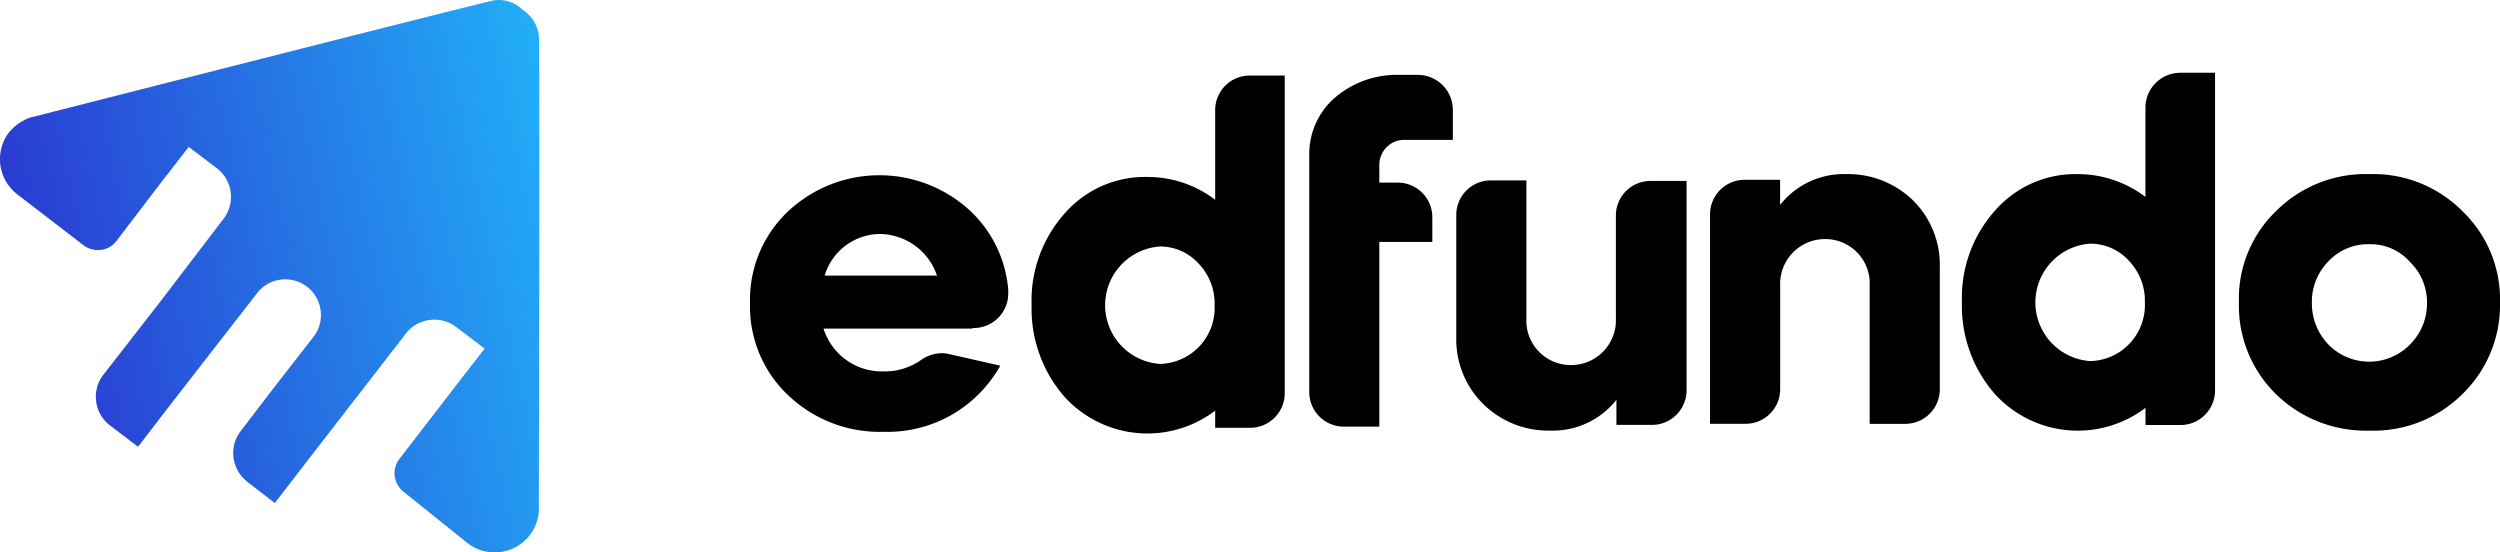
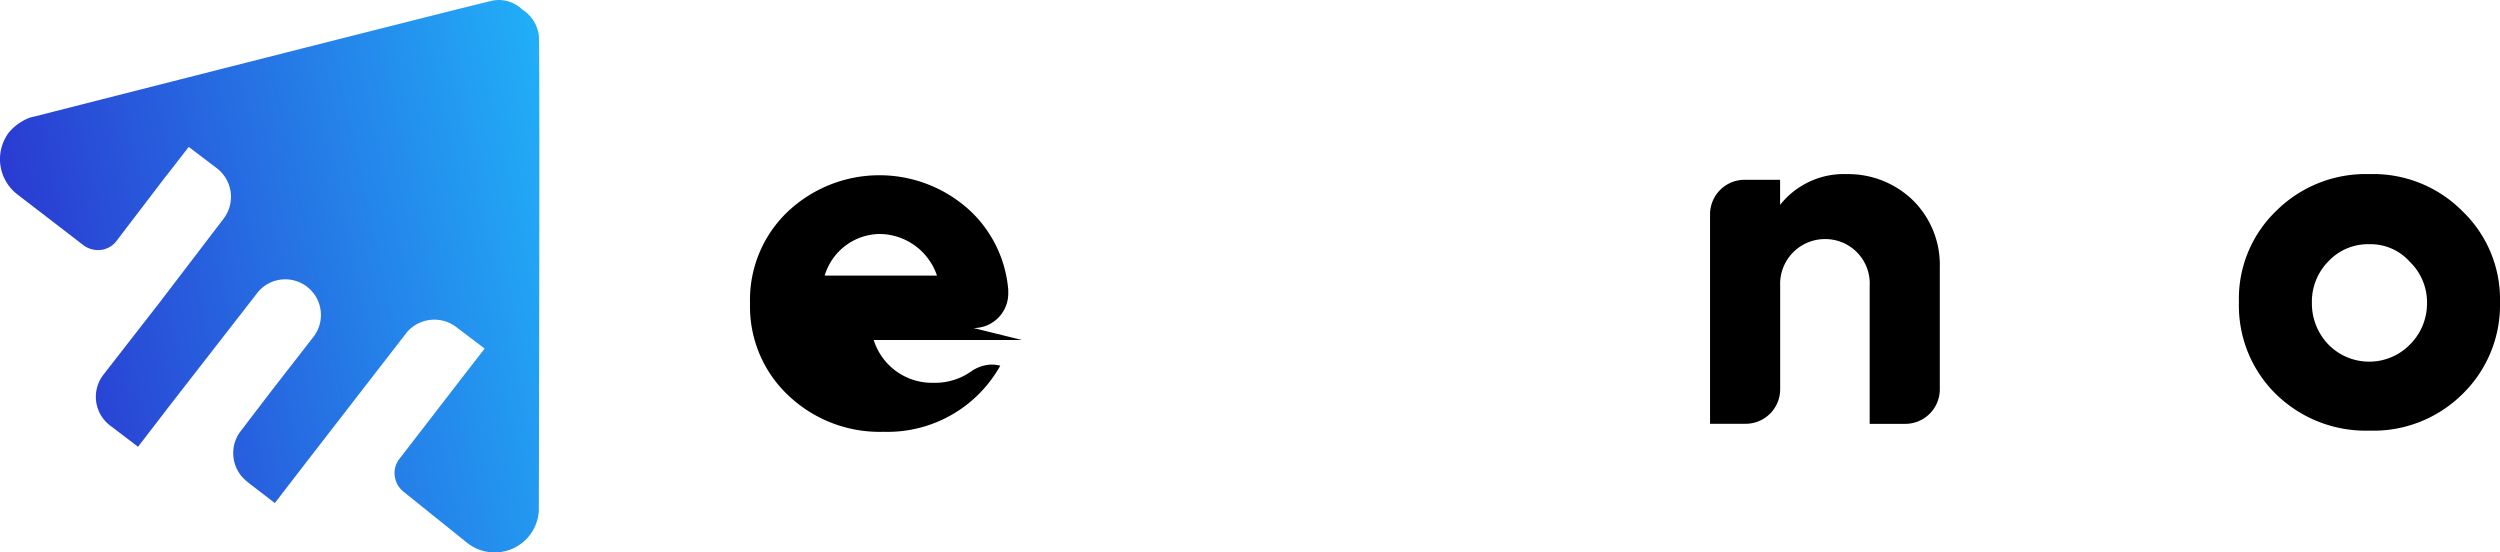
<svg xmlns="http://www.w3.org/2000/svg" width="140.173" height="30.964" viewBox="0 0 140.173 30.964">
  <defs>
    <linearGradient id="linear-gradient" x1="1.114" x2="0" y2="0.246" gradientUnits="objectBoundingBox">
      <stop offset="0" stop-color="#20bdfc" />
      <stop offset="1" stop-color="#2a3cd2" />
    </linearGradient>
  </defs>
  <g id="Group_104649" data-name="Group 104649" transform="translate(-1901 -5133.347)">
    <g id="Group_104648" data-name="Group 104648" transform="translate(1943.054 5137.42)" style="isolation: isolate">
      <path id="Path_75076" data-name="Path 75076" d="M198.217,29.432a4.552,4.552,0,0,0-3.739,1.726V29.751H192.5a1.937,1.937,0,0,0-1.95,1.95v11.73h1.982a1.937,1.937,0,0,0,1.95-1.95V35.7A2.514,2.514,0,0,1,197,33.075,2.488,2.488,0,0,1,199.5,35.7v7.735h1.982a1.937,1.937,0,0,0,1.95-1.95v-6.84a5.085,5.085,0,0,0-1.5-3.739A5.219,5.219,0,0,0,198.217,29.432Z" transform="translate(-136.723 -23.743)" />
      <path id="Path_75077" data-name="Path 75077" d="M262.967,31.509a7.035,7.035,0,0,0-5.21-2.077,7.107,7.107,0,0,0-5.242,2.077,6.819,6.819,0,0,0-2.077,5.114,6.94,6.94,0,0,0,2.077,5.146,7.207,7.207,0,0,0,5.242,2.046,7.083,7.083,0,0,0,5.21-2.046,6.967,6.967,0,0,0,2.109-5.146A6.846,6.846,0,0,0,262.967,31.509Zm-2.94,7.479a3.2,3.2,0,0,1-4.571,0,3.313,3.313,0,0,1-.927-2.333,3.206,3.206,0,0,1,.927-2.333,3.038,3.038,0,0,1,2.3-.959,2.937,2.937,0,0,1,2.269.991,3.158,3.158,0,0,1,.959,2.333A3.244,3.244,0,0,1,260.026,38.988Z" transform="translate(-166.957 -23.743)" />
-       <path id="Path_75078" data-name="Path 75078" d="M124.026,20.215v5.018a6.268,6.268,0,0,0-3.8-1.278A5.974,5.974,0,0,0,115.588,26a7.325,7.325,0,0,0-1.854,5.146,7.49,7.49,0,0,0,1.854,5.146,6.283,6.283,0,0,0,8.438.767v.959h1.95a1.937,1.937,0,0,0,1.95-1.95v-17.8h-1.95A1.937,1.937,0,0,0,124.026,20.215Zm-3.1,14.223a3.3,3.3,0,0,1,0-6.584,2.912,2.912,0,0,1,2.173.959,3.232,3.232,0,0,1,.895,2.333A3.144,3.144,0,0,1,120.926,34.438Z" transform="translate(-97.946 -18.106)" />
-       <path id="Path_75079" data-name="Path 75079" d="M94.38,38.127a1.937,1.937,0,0,0,1.95-1.95v-.192a6.858,6.858,0,0,0-2.046-4.347,7.491,7.491,0,0,0-10.355,0,6.82,6.82,0,0,0-2.077,5.114A6.827,6.827,0,0,0,83.993,41.9a7.432,7.432,0,0,0,5.338,2.046,7.244,7.244,0,0,0,6.552-3.707L93.07,39.6a2.158,2.158,0,0,0-.448-.064,2.086,2.086,0,0,0-1.183.384,3.516,3.516,0,0,1-2.11.639,3.427,3.427,0,0,1-3.356-2.4h8.31Zm-8.342-2.94a3.261,3.261,0,0,1,3.068-2.333,3.427,3.427,0,0,1,3.228,2.333Z" transform="translate(-81.852 -23.808)" />
-       <path id="Path_75080" data-name="Path 75080" d="M170.769,32.092v5.785a2.514,2.514,0,0,1-2.525,2.621,2.488,2.488,0,0,1-2.493-2.621V30.143H163.77a1.937,1.937,0,0,0-1.95,1.95v6.84a5.083,5.083,0,0,0,1.5,3.739,5.187,5.187,0,0,0,3.74,1.5,4.552,4.552,0,0,0,3.739-1.726v1.406h1.982a1.937,1.937,0,0,0,1.95-1.95V30.175h-1.982A1.937,1.937,0,0,0,170.769,32.092Z" transform="translate(-122.221 -24.102)" />
-       <path id="Path_75081" data-name="Path 75081" d="M229.361,19.893v5.018a6.267,6.267,0,0,0-3.8-1.278,5.974,5.974,0,0,0-4.634,2.046,7.325,7.325,0,0,0-1.854,5.146,7.49,7.49,0,0,0,1.854,5.146,6.283,6.283,0,0,0,8.437.767V37.7h1.95a1.937,1.937,0,0,0,1.95-1.95v-17.8h-1.95A1.958,1.958,0,0,0,229.361,19.893Zm-3.1,14.223a3.3,3.3,0,0,1,0-6.584,2.912,2.912,0,0,1,2.173.959,3.232,3.232,0,0,1,.895,2.333A3.144,3.144,0,0,1,226.262,34.116Z" transform="translate(-151.122 -17.943)" />
-       <path id="Path_75082" data-name="Path 75082" d="M151.277,18.2h-1.023a5.342,5.342,0,0,0-3.644,1.278,4.18,4.18,0,0,0-1.438,3.228V35.972a1.937,1.937,0,0,0,1.95,1.95H149.1V27.566h2.972V26.191a1.937,1.937,0,0,0-1.95-1.95H149.1v-.991a1.4,1.4,0,0,1,1.47-1.406h2.653V20.183A1.964,1.964,0,0,0,151.277,18.2Z" transform="translate(-113.817 -18.074)" />
+       <path id="Path_75079" data-name="Path 75079" d="M94.38,38.127a1.937,1.937,0,0,0,1.95-1.95v-.192a6.858,6.858,0,0,0-2.046-4.347,7.491,7.491,0,0,0-10.355,0,6.82,6.82,0,0,0-2.077,5.114A6.827,6.827,0,0,0,83.993,41.9a7.432,7.432,0,0,0,5.338,2.046,7.244,7.244,0,0,0,6.552-3.707a2.158,2.158,0,0,0-.448-.064,2.086,2.086,0,0,0-1.183.384,3.516,3.516,0,0,1-2.11.639,3.427,3.427,0,0,1-3.356-2.4h8.31Zm-8.342-2.94a3.261,3.261,0,0,1,3.068-2.333,3.427,3.427,0,0,1,3.228,2.333Z" transform="translate(-81.852 -23.808)" />
    </g>
    <path id="Path_75074" data-name="Path 75074" d="M27.682,12.37c-.32.032-25.665,6.488-25.665,6.488-.1.032-.16.032-.256.064H1.73a2.858,2.858,0,0,0-1.215.831,2.488,2.488,0,0,0,.447,3.484L4.7,26.113a1.4,1.4,0,0,0,.8.256,1.285,1.285,0,0,0,1.055-.543l2.781-3.644.032-.032,1.215-1.566,1.6,1.215a2.022,2.022,0,0,1,.352,2.813l-3.612,4.73L5.789,33.368a2.022,2.022,0,0,0,.352,2.813l1.6,1.215L9.56,35.03,14.482,28.7a2,2,0,0,1,3.1,2.525l-2.333,3-1.758,2.3a2.022,2.022,0,0,0,.352,2.813l.032.032,1.534,1.183,1.822-2.365,5.593-7.223a2.031,2.031,0,0,1,2.749-.288l1.6,1.215-1.215,1.566L22.377,38.1a1.3,1.3,0,0,0-.256.767,1.349,1.349,0,0,0,.511,1.055l3.58,2.876a2.48,2.48,0,0,0,4-1.822v-.256s.064-26.048,0-26.368a2.015,2.015,0,0,0-.927-1.47A1.885,1.885,0,0,0,27.682,12.37Z" transform="translate(1901 5121)" fill="url(#linear-gradient)" />
  </g>
</svg>